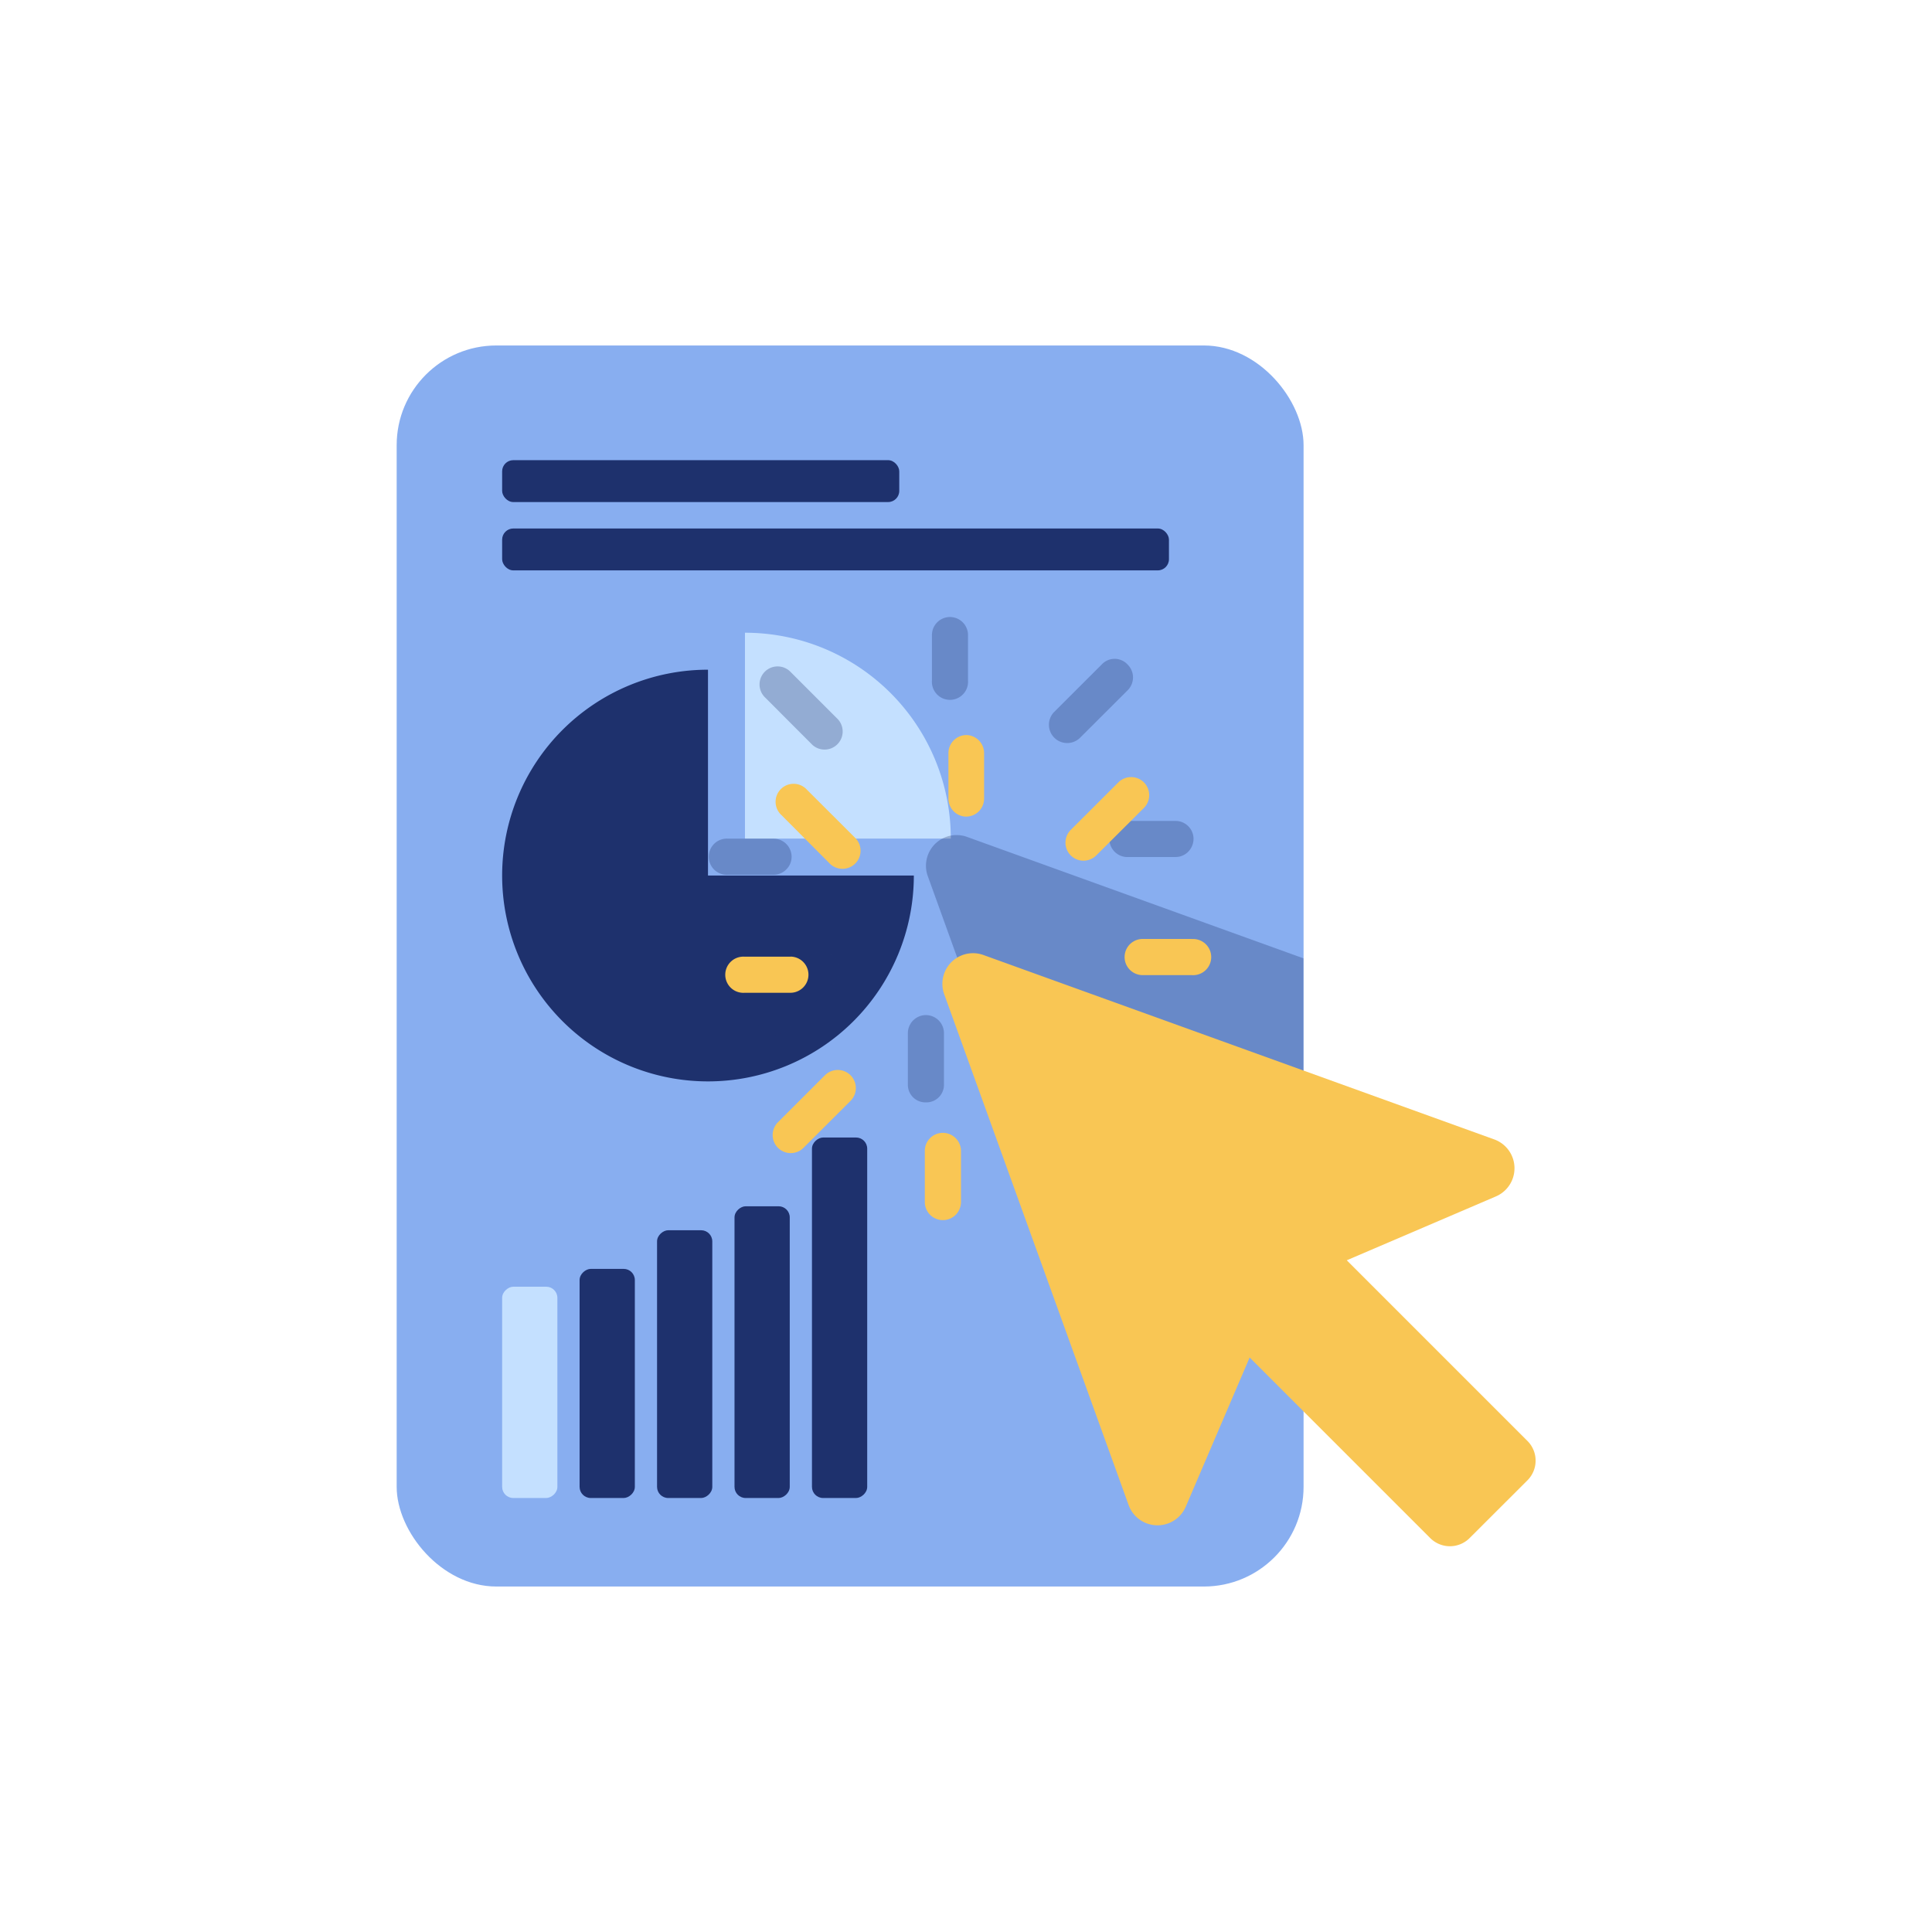
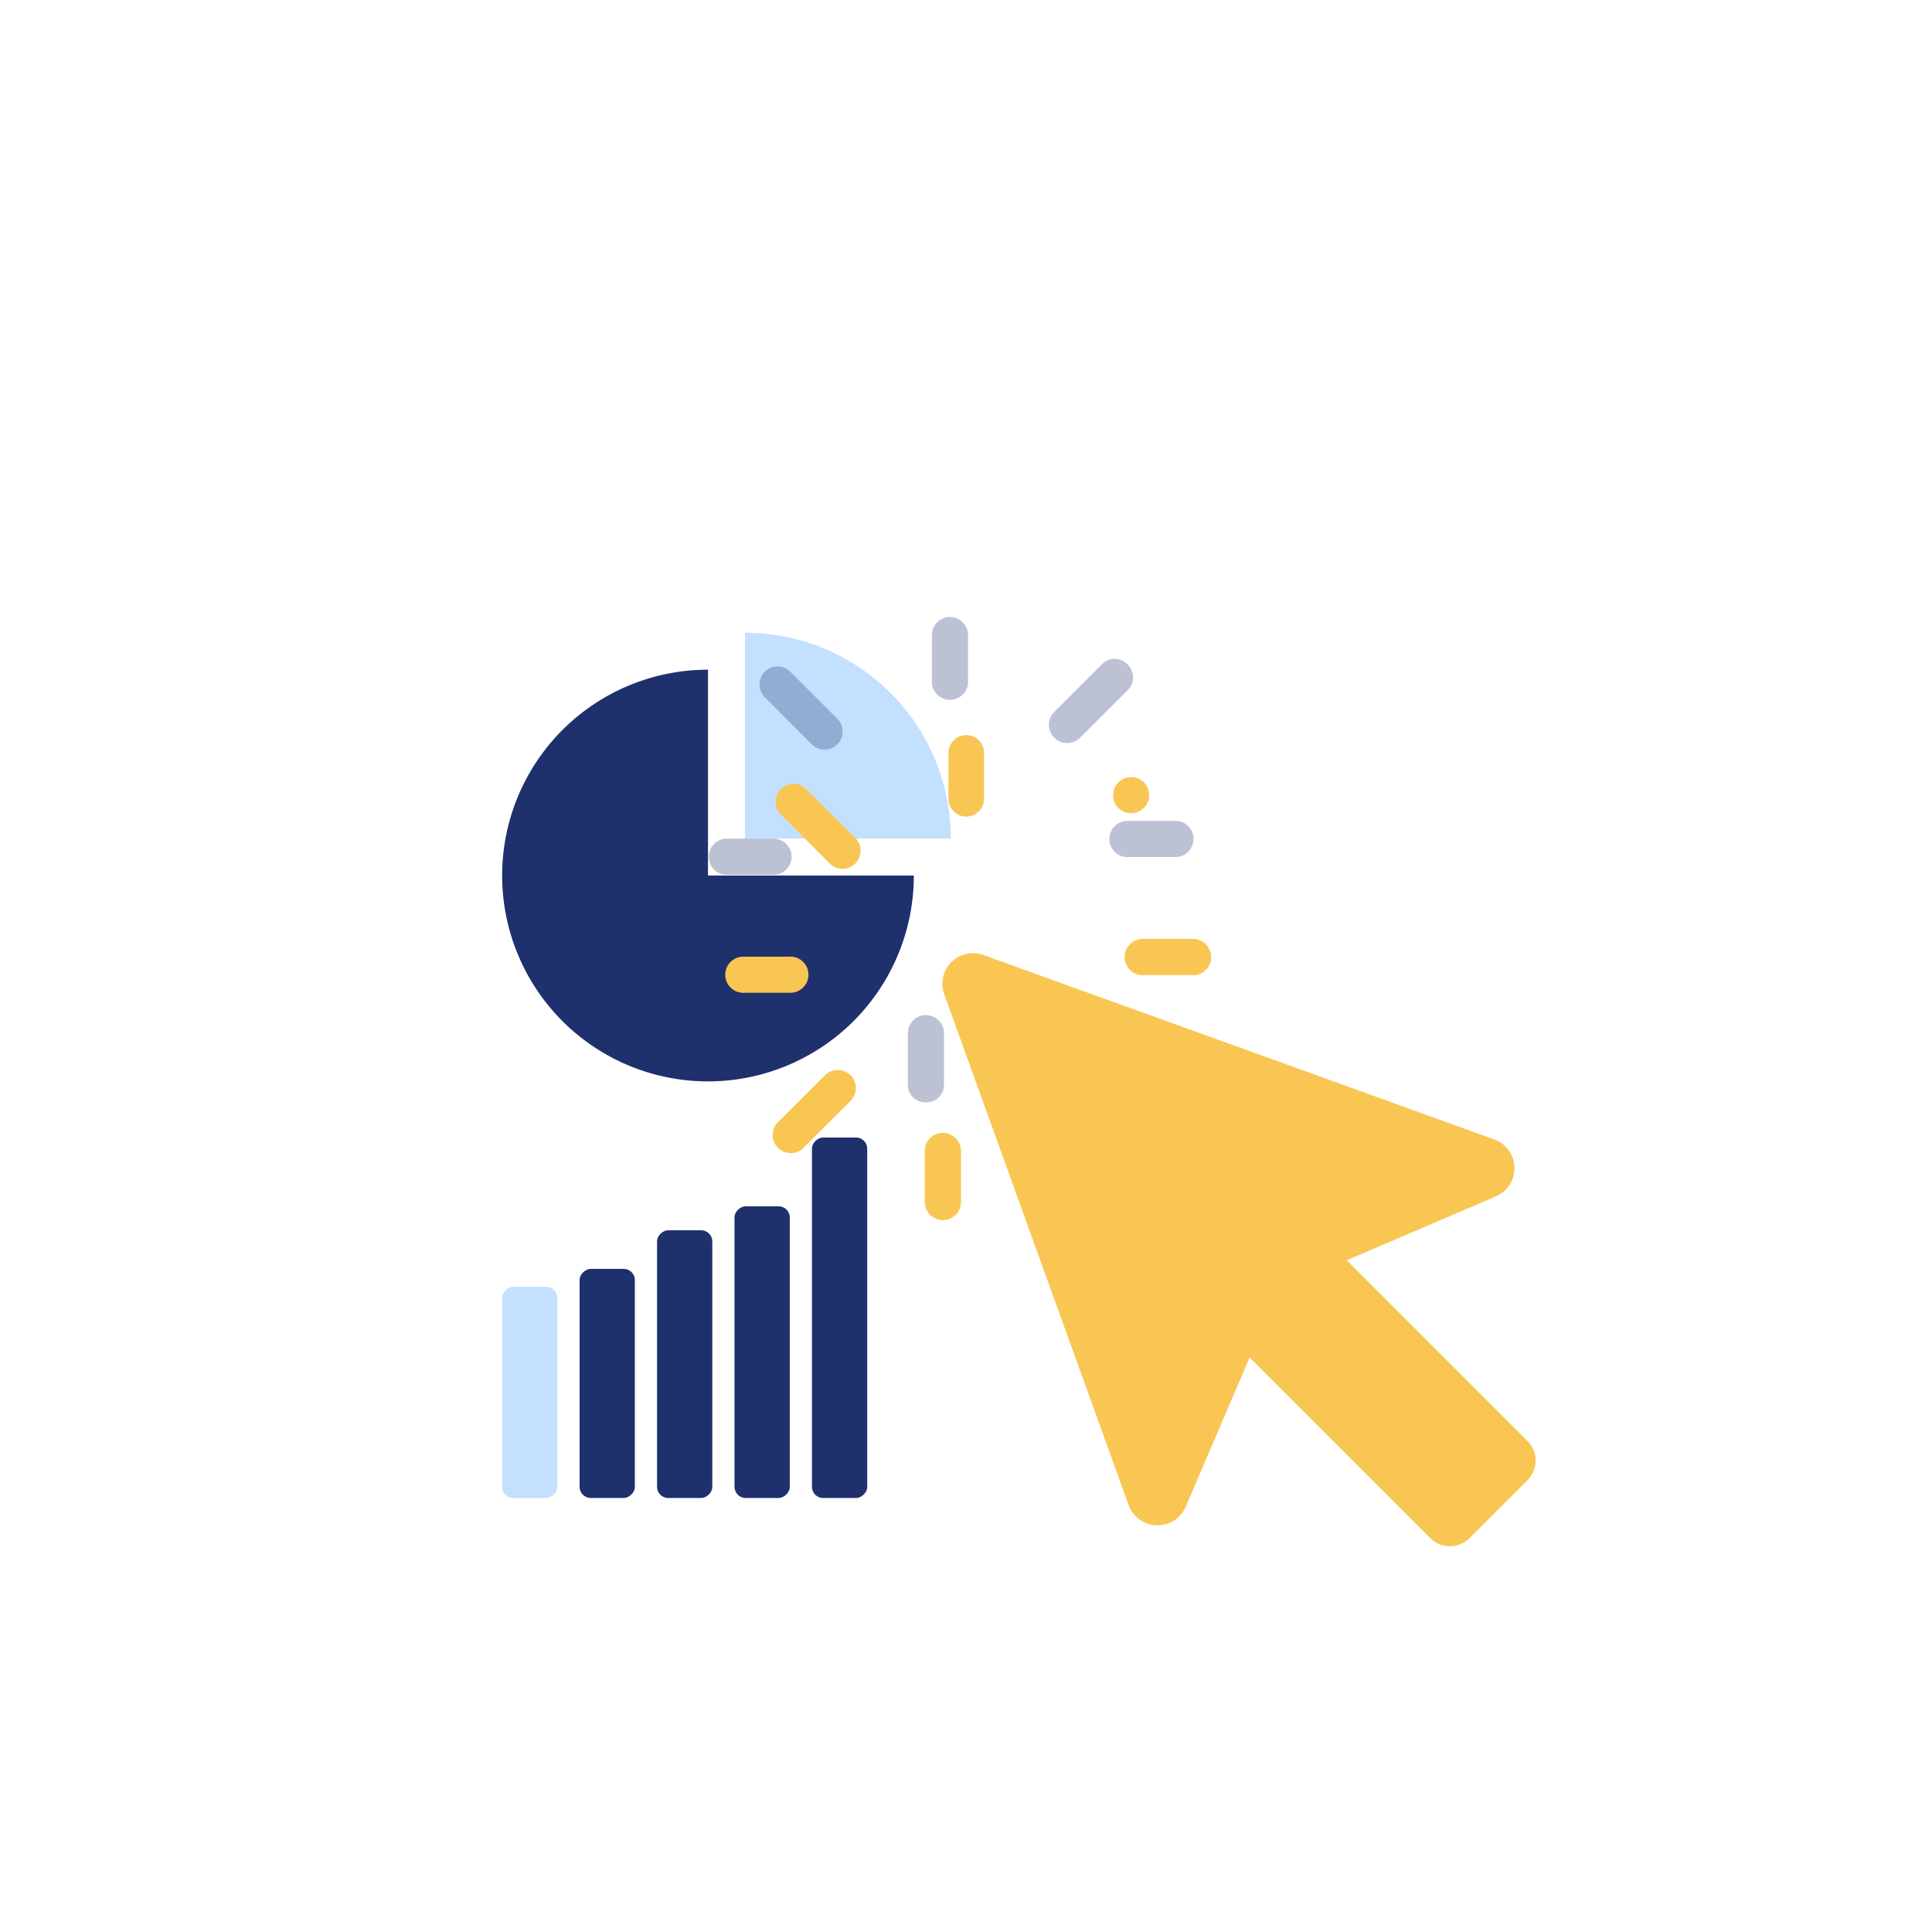
<svg xmlns="http://www.w3.org/2000/svg" viewBox="0 0 220 220">
  <defs>
    <style>.cls-1{fill:none;}.cls-2{isolation:isolate;}.cls-3{fill:#88aef0;}.cls-4{fill:#1e316d;}.cls-5{fill:#c4e0ff;}.cls-6{clip-path:url(#clip-path);}.cls-7{opacity:0.3;mix-blend-mode:multiply;}.cls-8{fill:#f9c654;}</style>
    <clipPath id="clip-path">
      <rect class="cls-1" x="45.17" y="39.34" width="103.27" height="141.32" rx="11.35" />
    </clipPath>
  </defs>
  <g class="cls-2">
    <g id="Ebene_1" data-name="Ebene 1">
-       <rect class="cls-3" x="45.17" y="39.34" width="103.27" height="141.32" rx="11.35" />
      <path class="cls-4" d="M104.06,99.7A23.44,23.44,0,1,1,80.62,76.26V99.7Z" />
      <path class="cls-5" d="M84.83,72.05a23.43,23.43,0,0,1,23.44,23.44H84.83Z" />
-       <rect class="cls-4" x="57.18" y="52.4" width="45.22" height="4.77" rx="1.27" />
      <rect class="cls-5" x="48.3" y="155.4" width="24.06" height="6.29" rx="1.27" transform="translate(218.87 98.22) rotate(90)" />
      <rect class="cls-4" x="56.1" y="154.39" width="26.09" height="6.29" rx="1.27" transform="translate(226.68 88.39) rotate(90)" />
      <rect class="cls-4" x="62.72" y="152.19" width="30.49" height="6.29" rx="1.27" transform="translate(233.3 77.37) rotate(90)" />
      <rect class="cls-4" x="70.18" y="150.82" width="33.22" height="6.29" rx="1.27" transform="translate(240.75 67.18) rotate(90)" />
      <rect class="cls-4" x="75.08" y="146.91" width="41.05" height="6.29" rx="1.27" transform="translate(245.66 54.45) rotate(90)" />
-       <rect class="cls-4" x="57.18" y="60.18" width="75.93" height="4.77" rx="1.27" />
      <g class="cls-6">
        <g class="cls-7">
          <path class="cls-4" d="M90,76.49a2.05,2.05,0,1,0-2.91,2.9l5.42,5.43a2.06,2.06,0,0,0,2.91-2.91Z" />
          <path class="cls-4" d="M88.08,95.5H82.91a2.06,2.06,0,1,0,0,4.11h5.17a2,2,0,0,0,1.45-.6,2,2,0,0,0,.61-1.45A2.06,2.06,0,0,0,88.08,95.5Z" />
-           <path class="cls-4" d="M92.07,109l-5.43,5.42a2.06,2.06,0,0,0,2.91,2.91L95,111.91a2.05,2.05,0,1,0-2.9-2.91Z" />
          <path class="cls-4" d="M105.44,115.59a2.06,2.06,0,0,0-2.06,2.06v5.82a2,2,0,0,0,2.05,2.06,2,2,0,0,0,2.06-2.06v-5.82A2.06,2.06,0,0,0,105.44,115.59Z" />
          <path class="cls-4" d="M133.85,93.48h-5.61a2.06,2.06,0,0,0,0,4.11h5.61a2,2,0,0,0,1.45-.6,2.09,2.09,0,0,0,.61-1.46A2.05,2.05,0,0,0,133.85,93.48Z" />
          <path class="cls-4" d="M128.38,75.65a2,2,0,0,0-2.91,0l-5.42,5.41A2.06,2.06,0,0,0,123,84l5.42-5.41A2.06,2.06,0,0,0,128.38,75.65Z" />
          <path class="cls-4" d="M108.18,70.26a2.06,2.06,0,0,0-2.06,2.06v5.17a2.06,2.06,0,1,0,4.11,0V72.32A2.06,2.06,0,0,0,108.18,70.26Z" />
-           <path class="cls-4" d="M168.29,116.3l-58.17-21a3.49,3.49,0,0,0-4.47,4.47l21,58.17a3.5,3.5,0,0,0,6.5.19l7.28-17L161,161.71a3.17,3.17,0,0,0,4.49,0l6.57-6.57a3.17,3.17,0,0,0,0-4.49l-20.56-20.57,17-7.28A3.5,3.5,0,0,0,168.29,116.3Z" />
        </g>
      </g>
      <path class="cls-8" d="M91.89,89.93A2.05,2.05,0,1,0,89,92.83l5.41,5.43a2.06,2.06,0,1,0,2.91-2.91Z" />
      <path class="cls-8" d="M90,108.94H84.79a2.06,2.06,0,1,0,0,4.11H90a2.06,2.06,0,0,0,0-4.12Z" />
      <path class="cls-8" d="M93.94,122.44l-5.42,5.42a2.06,2.06,0,0,0,2.91,2.91l5.42-5.41a2.06,2.06,0,0,0-2.91-2.92Z" />
      <path class="cls-8" d="M107.31,129a2.05,2.05,0,0,0-2,2.06v5.82a2.06,2.06,0,0,0,3.51,1.46,2.11,2.11,0,0,0,.61-1.45v-5.83A2.07,2.07,0,0,0,107.31,129Z" />
      <path class="cls-8" d="M135.73,106.92h-5.61a2.06,2.06,0,0,0,0,4.12h5.6a2.06,2.06,0,1,0,0-4.11Z" />
-       <path class="cls-8" d="M130.26,89.09a2.06,2.06,0,0,0-2.91,0l-5.42,5.41a2.05,2.05,0,1,0,2.9,2.91L130.26,92A2.06,2.06,0,0,0,130.26,89.09Z" />
+       <path class="cls-8" d="M130.26,89.09a2.06,2.06,0,0,0-2.91,0a2.05,2.05,0,1,0,2.9,2.91L130.26,92A2.06,2.06,0,0,0,130.26,89.09Z" />
      <path class="cls-8" d="M110.06,83.7A2.06,2.06,0,0,0,108,85.76v5.17a2.05,2.05,0,0,0,2,2.06,2.08,2.08,0,0,0,1.46-.6,2.06,2.06,0,0,0,.6-1.45V85.76A2.06,2.06,0,0,0,110.06,83.7Z" />
      <path class="cls-8" d="M170.16,129.75l-58.17-21a3.49,3.49,0,0,0-4.47,4.47l21,58.17a3.5,3.5,0,0,0,6.5.19l7.28-17,20.56,20.56a3.17,3.17,0,0,0,4.49,0l6.58-6.57a3.17,3.17,0,0,0,0-4.49l-20.57-20.57,17-7.28A3.49,3.49,0,0,0,170.16,129.75Z" />
    </g>
  </g>
</svg>